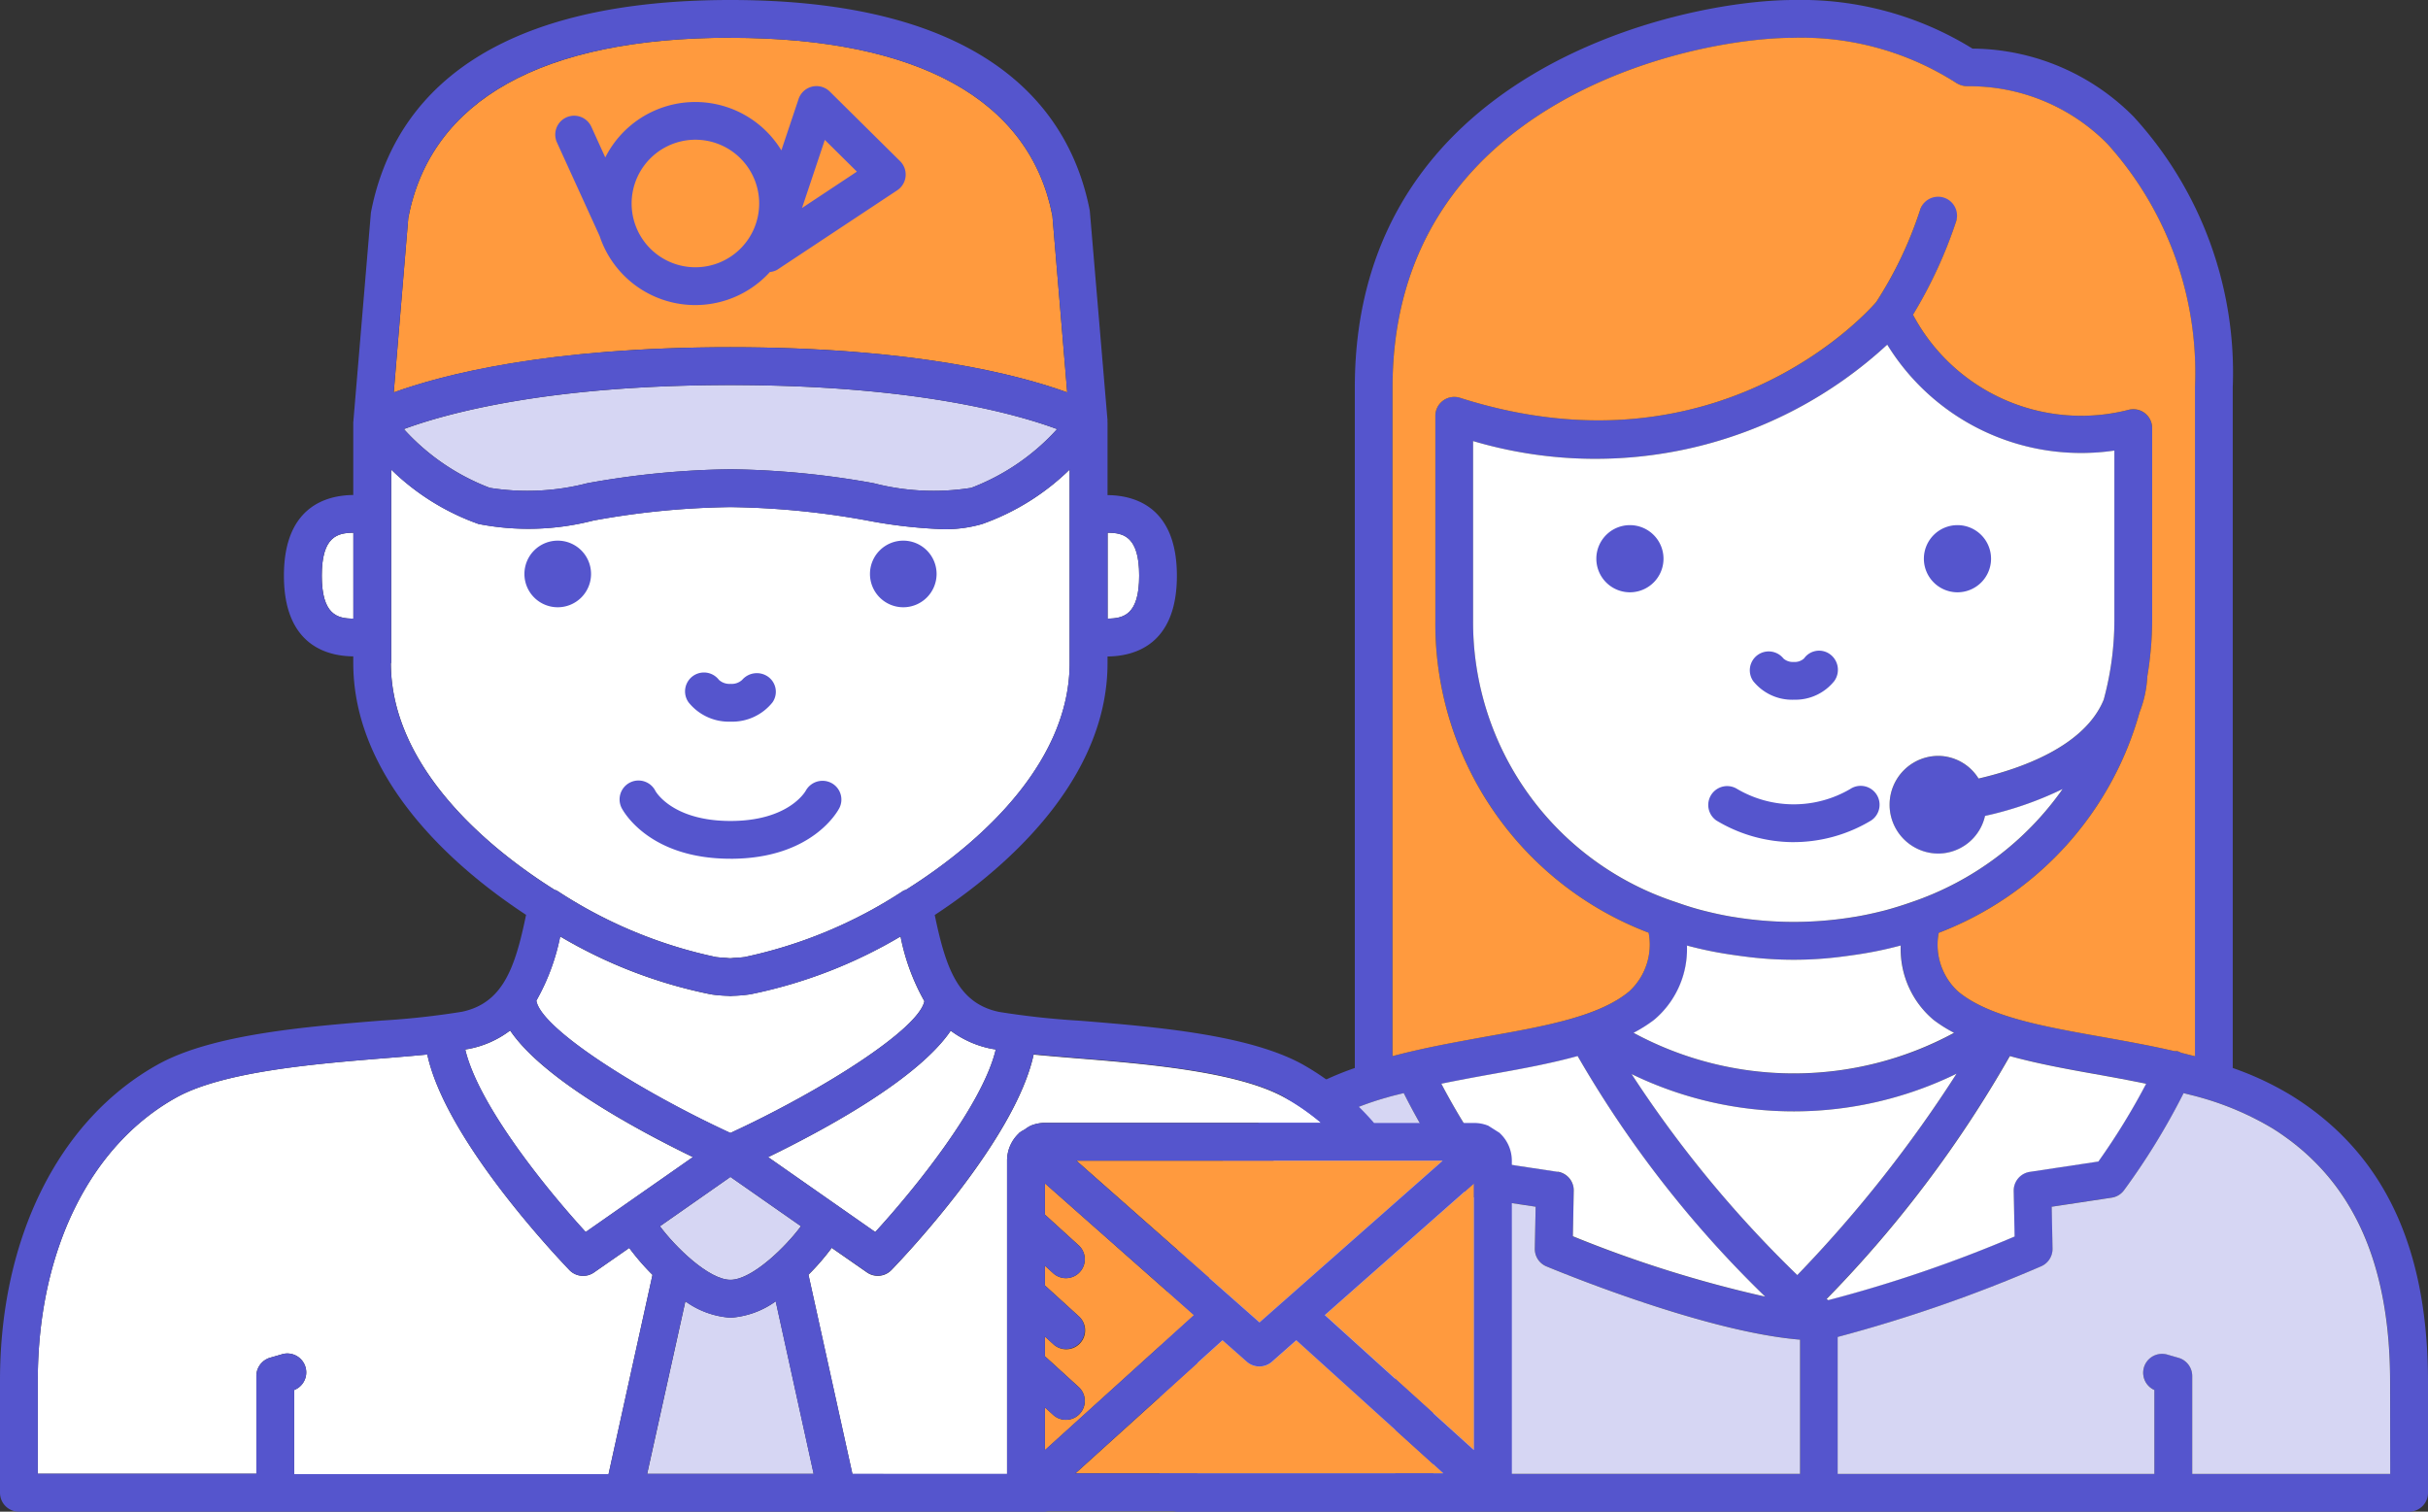
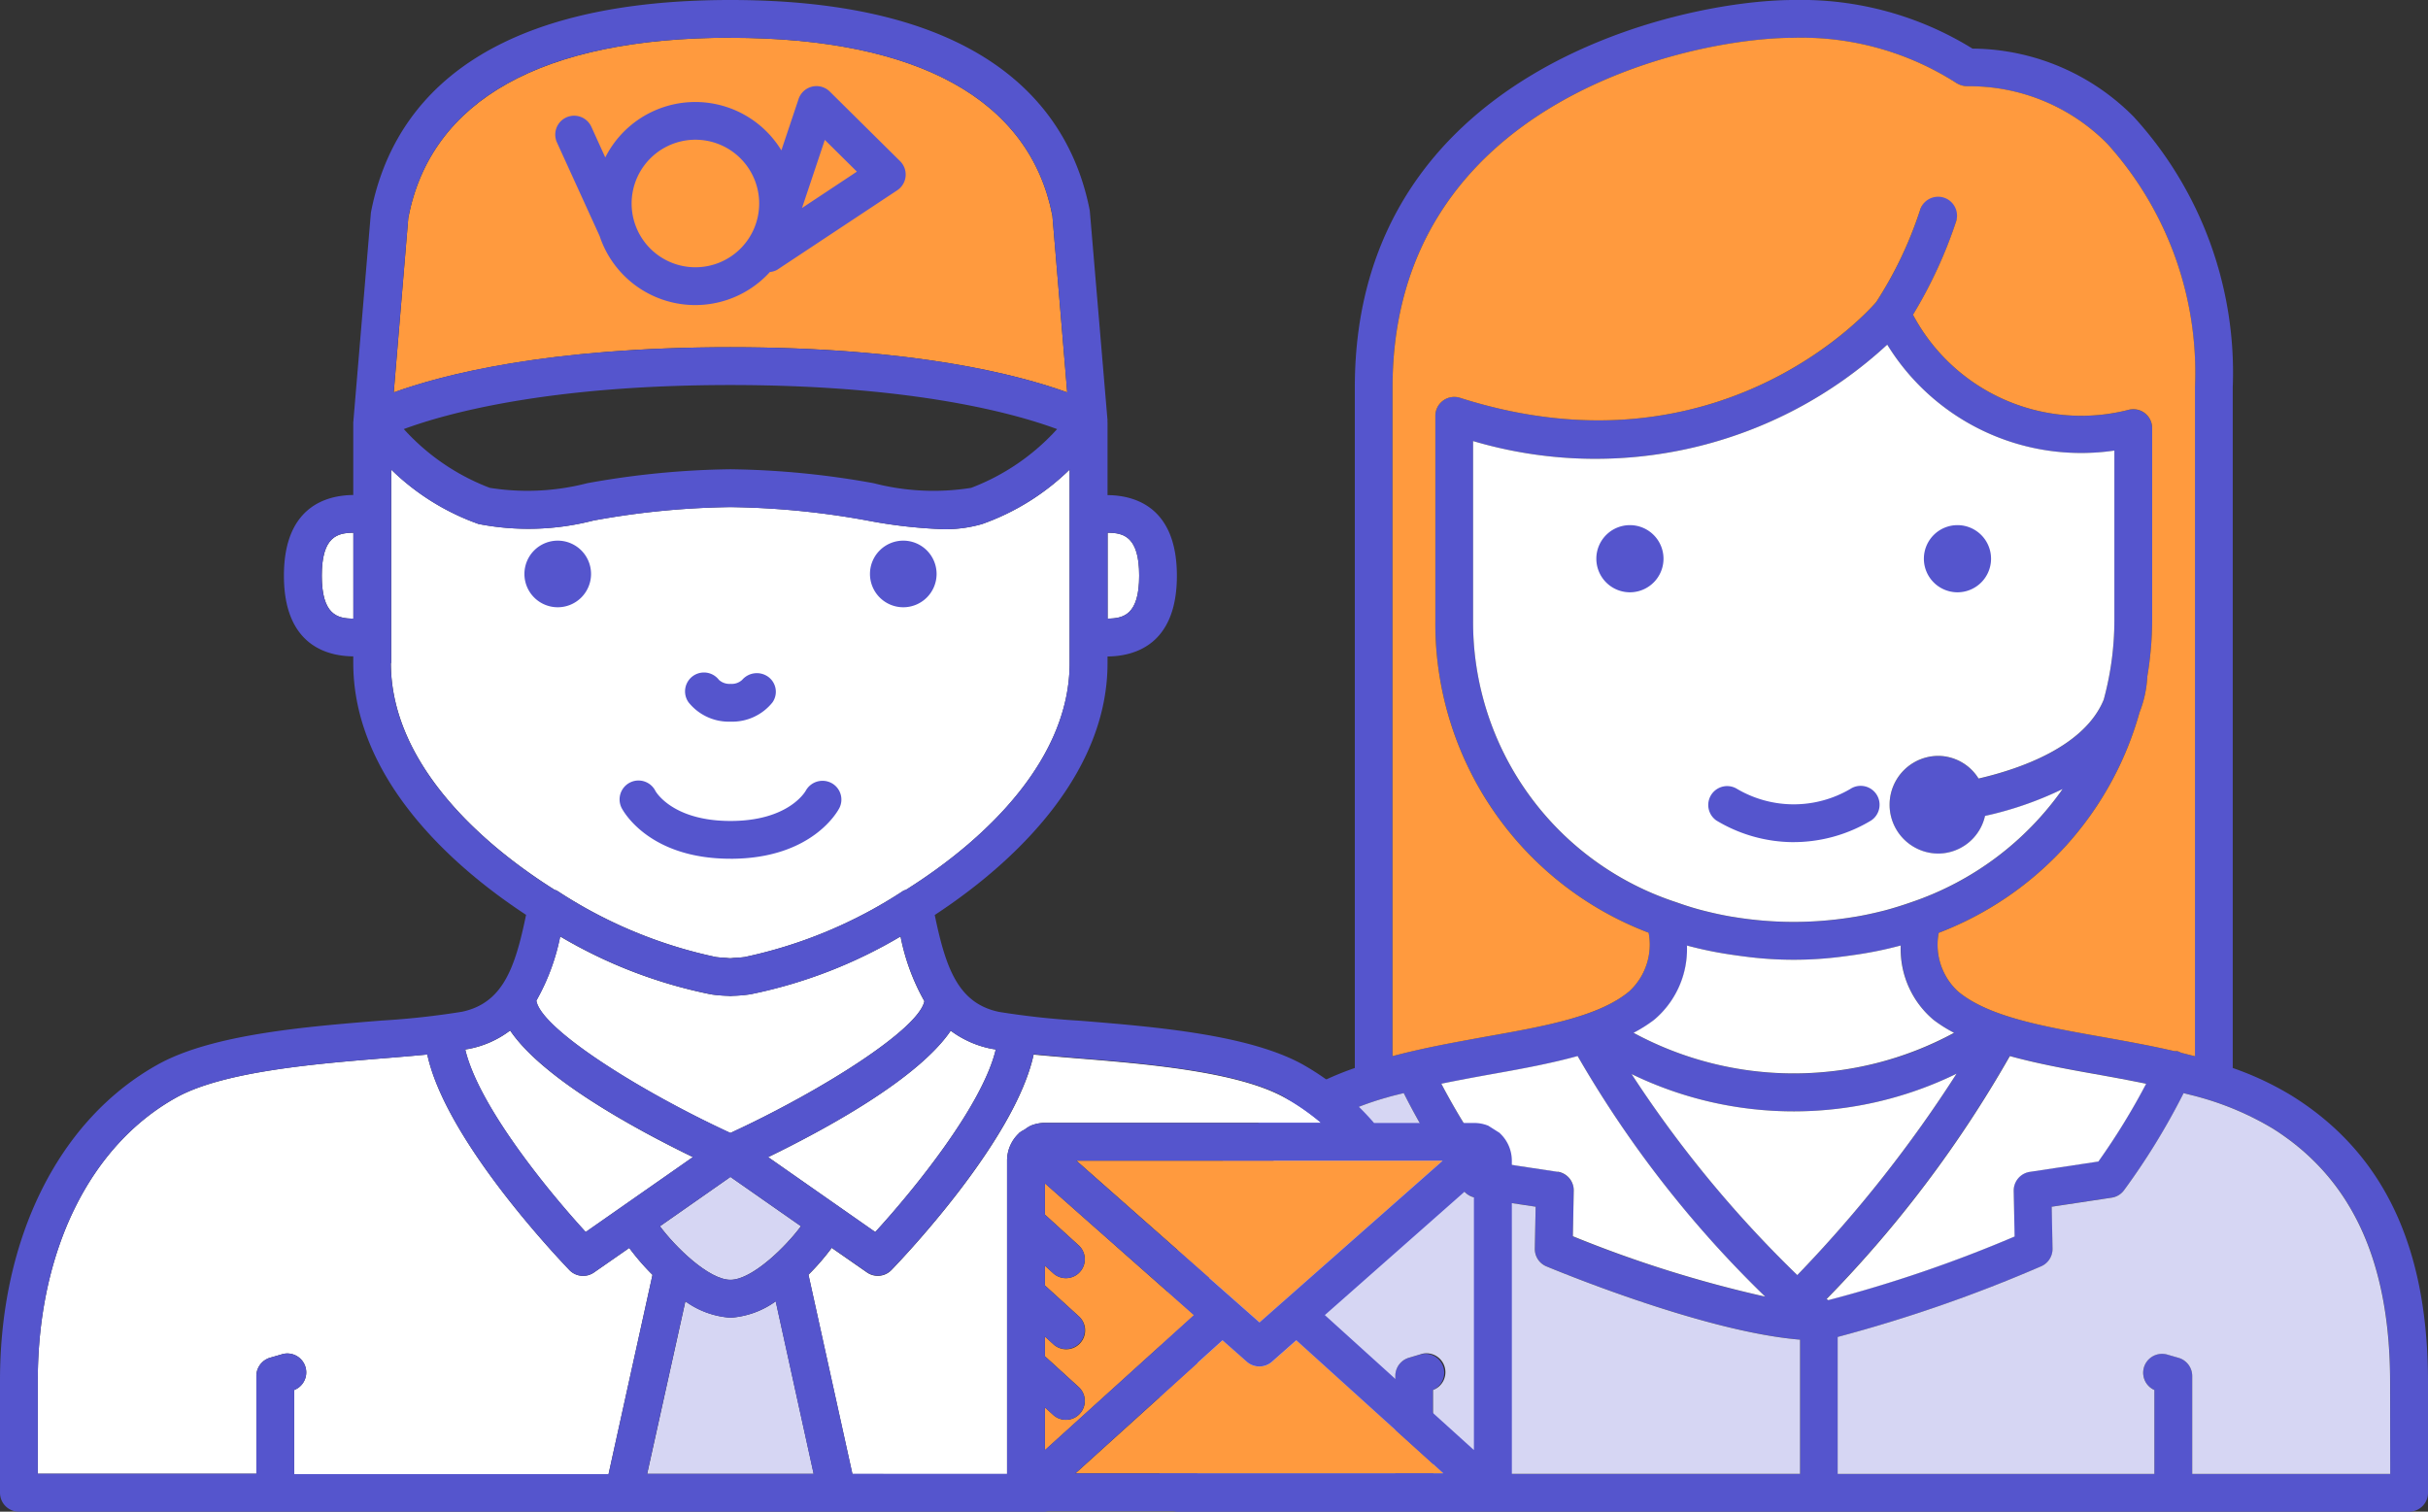
<svg xmlns="http://www.w3.org/2000/svg" id="ICONO_desconocer-_AYUDA_CLIENTES" data-name="ICONO desconocer- AYUDA CLIENTES" width="88.929" height="55.374" viewBox="0 0 88.929 55.374">
  <rect x="0" y="0" width="88.929" height="55.374" fill="#333333" stroke="none" />
  <defs>
    <clipPath id="clip-path">
      <rect id="Rectángulo_1713" data-name="Rectángulo 1713" width="88.929" height="55.374" fill="none" />
    </clipPath>
  </defs>
  <g id="Grupo_6044" data-name="Grupo 6044" clip-path="url(#clip-path)">
    <path id="Trazado_17702" data-name="Trazado 17702" d="M79.519,40.175a11.206,11.206,0,0,0-2.225-1.054V14.193A13.887,13.887,0,0,0,73.67,4.28a8.386,8.386,0,0,0-5.909-2.5A11.923,11.923,0,0,0,61.216,0c-4.17,0-16.077,2.607-16.077,14.193V39.121a11.186,11.186,0,0,0-2.226,1.054c-3.316,2.1-4.928,5.515-4.928,10.451v4.055a.692.692,0,0,0,.692.692H83.754a.692.692,0,0,0,.692-.692V50.627c0-4.936-1.611-8.354-4.927-10.451m-33-1.487V14.193C46.522,3.738,57.4,1.385,61.216,1.385a10.513,10.513,0,0,1,5.966,1.663.769.769,0,0,0,.389.113A7.1,7.1,0,0,1,72.7,5.267a12.5,12.5,0,0,1,3.209,8.926V38.688l-.018,0c-.162-.044-.326-.085-.49-.124a.311.311,0,0,0-.245-.061c-.909-.211-1.819-.373-2.684-.527-2.132-.379-4.146-.737-5.248-1.667a2.328,2.328,0,0,1-.7-2.139,12.138,12.138,0,0,0,7.356-8.074,4.118,4.118,0,0,0,.286-1.32v0a12.764,12.764,0,0,0,.177-2.035V15.683a.7.7,0,0,0-.256-.538.706.706,0,0,0-.579-.14,6.981,6.981,0,0,1-7.925-3.474A16.683,16.683,0,0,0,67.17,8.092a.692.692,0,1,0-1.31-.446,14.365,14.365,0,0,1-1.621,3.416c-.179.21-5.693,6.559-15.249,3.509a.692.692,0,0,0-.9.66v7.5A12.115,12.115,0,0,0,55.9,34.166a2.33,2.33,0,0,1-.7,2.139c-1.1.93-3.118,1.288-5.25,1.667-1.1.195-2.271.407-3.42.712l-.016,0m22.783,6.606a48.958,48.958,0,0,1-6.824,2.33c-.021-.012-.038-.03-.061-.041a43.323,43.323,0,0,0,6.713-8.9c.96.266,2.011.462,3.1.655.626.112,1.261.229,1.893.359a24.619,24.619,0,0,1-1.751,2.848l-2.511.38a.689.689,0,0,0-.589.7Zm-16.737-2.37-2.51-.38A24.432,24.432,0,0,1,48.308,39.7c.632-.13,1.267-.247,1.893-.359,1.088-.193,2.138-.389,3.1-.655A40.273,40.273,0,0,0,60.17,47.5a44.33,44.33,0,0,1-7.045-2.209l.034-1.665a.691.691,0,0,0-.59-.7m12.071-30.3a8.338,8.338,0,0,0,8.319,3.88v6.231a11.092,11.092,0,0,1-.39,2.895c-.694,1.7-3,2.525-4.584,2.89a1.759,1.759,0,0,0-1.47-.83,1.789,1.789,0,1,0,0,3.578,1.765,1.765,0,0,0,1.706-1.379,12.625,12.625,0,0,0,2.843-.985,11.137,11.137,0,0,1-5.541,4.146c-.316.111-.638.211-.964.3-.02.006-.041.009-.061.013-.343.088-.692.163-1.043.222l-.009,0a13.57,13.57,0,0,1-4.46,0l-.01,0c-.351-.059-.7-.134-1.043-.222-.02,0-.04-.008-.06-.013-.326-.085-.647-.186-.964-.3a10.791,10.791,0,0,1-7.437-10.315V16.156A15.747,15.747,0,0,0,64.64,12.624M57.3,34.633a14.315,14.315,0,0,0,1.794.36c.094.013.186.027.28.038a13.668,13.668,0,0,0,3.692,0c.094-.011.187-.025.28-.038a14.275,14.275,0,0,0,1.794-.36,3.389,3.389,0,0,0,1.2,2.728,5.083,5.083,0,0,0,.756.476,12.329,12.329,0,0,1-11.742,0,5.182,5.182,0,0,0,.756-.477,3.382,3.382,0,0,0,1.2-2.728M55.28,39.346a13.6,13.6,0,0,0,11.9-.015,47.605,47.605,0,0,1-5.835,7.377,42.629,42.629,0,0,1-6.066-7.362M39.368,50.627c0-4.423,1.4-7.458,4.285-9.281A10.786,10.786,0,0,1,46.319,40.2c.2-.06.408-.105.613-.159A25.052,25.052,0,0,0,49.116,43.6a.7.7,0,0,0,.452.268l2.195.332-.03,1.534a.691.691,0,0,0,.424.652c.247.1,5.741,2.394,9.29,2.684V53.99H48V50.915a.692.692,0,0,0-.481-1.295l-.4.117a.694.694,0,0,0-.5.665V53.99H39.368ZM83.062,53.99H75.81V50.4a.694.694,0,0,0-.5-.665l-.406-.117a.692.692,0,0,0-.48,1.295V53.99H62.83V48.973a53.035,53.035,0,0,0,7.452-2.588.693.693,0,0,0,.418-.648L70.668,44.2l2.195-.332a.689.689,0,0,0,.452-.269A25.174,25.174,0,0,0,75.5,40.04c.2.054.411.1.612.159a10.776,10.776,0,0,1,2.667,1.147c2.883,1.822,4.284,4.858,4.284,9.281Z" transform="translate(4.483 0)" fill="#5555cd" />
    <path id="Trazado_17703" data-name="Trazado 17703" d="M45.62,38.541V14.046C45.62,3.591,56.5,1.238,60.313,1.238A10.507,10.507,0,0,1,66.279,2.9a.78.78,0,0,0,.39.113A7.094,7.094,0,0,1,71.8,5.12a12.507,12.507,0,0,1,3.21,8.926V38.541l-.018,0c-.163-.042-.328-.084-.491-.124a.6.6,0,0,0-.138-.06.69.69,0,0,0-.107,0c-.909-.211-1.818-.372-2.684-.527-2.132-.379-4.145-.737-5.248-1.667a2.323,2.323,0,0,1-.7-2.138,12.142,12.142,0,0,0,7.356-8.076,4.147,4.147,0,0,0,.285-1.319v0a12.787,12.787,0,0,0,.177-2.035V15.536a.691.691,0,0,0-.835-.678,6.98,6.98,0,0,1-7.925-3.475,16.681,16.681,0,0,0,1.586-3.438A.693.693,0,0,0,64.957,7.5a14.369,14.369,0,0,1-1.621,3.416c-.178.209-5.693,6.559-15.248,3.509a.693.693,0,0,0-.9.66v7.5A12.115,12.115,0,0,0,55,34.02a2.329,2.329,0,0,1-.7,2.138c-1.1.93-3.117,1.288-5.25,1.667-1.1.2-2.27.407-3.42.713l-.016,0" transform="translate(5.384 0.146)" fill="#ff9a3e" />
    <path id="Trazado_17704" data-name="Trazado 17704" d="M66.725,41.21A48.968,48.968,0,0,1,59.9,43.541a.737.737,0,0,0-.061-.041,43.393,43.393,0,0,0,6.712-8.9c.962.267,2.011.462,3.1.656.625.111,1.26.228,1.892.358a24.746,24.746,0,0,1-1.75,2.849l-2.512.379a.692.692,0,0,0-.589.7Z" transform="translate(7.063 4.084)" fill="#fff" />
    <path id="Trazado_17705" data-name="Trazado 17705" d="M51.479,38.841l-2.51-.38a24.432,24.432,0,0,1-1.751-2.848c.632-.13,1.267-.247,1.892-.359,1.088-.193,2.139-.389,3.1-.655a40.239,40.239,0,0,0,6.87,8.813A44.33,44.33,0,0,1,52.036,41.2l.032-1.665a.691.691,0,0,0-.589-.7" transform="translate(5.573 4.084)" fill="#fff" />
    <path id="Trazado_17706" data-name="Trazado 17706" d="M63.427,11.291a8.338,8.338,0,0,0,8.319,3.88V21.4a11.1,11.1,0,0,1-.39,2.895c-.694,1.7-3.005,2.525-4.584,2.89a1.755,1.755,0,0,0-1.47-.83,1.789,1.789,0,1,0,0,3.578,1.765,1.765,0,0,0,1.706-1.379,12.7,12.7,0,0,0,2.843-.985,11.141,11.141,0,0,1-5.541,4.145c-.316.111-.638.212-.964.3l-.061.015c-.343.087-.692.163-1.044.222h-.009a13.5,13.5,0,0,1-4.459,0h-.011c-.351-.059-.7-.135-1.043-.222l-.06-.015c-.326-.084-.646-.186-.964-.3A10.792,10.792,0,0,1,48.258,21.4V14.823a15.749,15.749,0,0,0,15.169-3.532" transform="translate(5.696 1.333)" fill="#fff" />
    <path id="Trazado_17707" data-name="Trazado 17707" d="M55.463,30.977a14.275,14.275,0,0,0,1.794.36c.093.013.186.027.28.038a13.668,13.668,0,0,0,3.692,0c.093-.011.186-.025.28-.038a14.257,14.257,0,0,0,1.793-.36A3.386,3.386,0,0,0,64.5,33.7a5.106,5.106,0,0,0,.755.476,12.326,12.326,0,0,1-11.74,0,5.267,5.267,0,0,0,.755-.477,3.386,3.386,0,0,0,1.2-2.728" transform="translate(6.316 3.656)" fill="#fff" />
    <path id="Trazado_17708" data-name="Trazado 17708" d="M53.453,35.193a13.588,13.588,0,0,0,11.9-.015,47.61,47.61,0,0,1-5.834,7.377,42.6,42.6,0,0,1-6.068-7.362" transform="translate(6.309 4.152)" fill="#fff" />
    <path id="Trazado_17709" data-name="Trazado 17709" d="M39.221,46.4c0-4.422,1.4-7.458,4.285-9.281a10.783,10.783,0,0,1,2.665-1.146c.2-.061.409-.106.614-.16a24.928,24.928,0,0,0,2.184,3.562.692.692,0,0,0,.452.269l2.195.331-.03,1.534a.691.691,0,0,0,.425.652c.247.1,5.74,2.395,9.289,2.684v4.917H47.859V46.688a.693.693,0,0,0-.482-1.3l-.4.119a.692.692,0,0,0-.5.665v3.586H39.221Z" transform="translate(4.629 4.227)" fill="#d6d6f3" />
    <path id="Trazado_17710" data-name="Trazado 17710" d="M80.439,49.763H73.187V46.176a.694.694,0,0,0-.5-.665l-.406-.117a.692.692,0,0,0-.48,1.295v3.075h-11.6V44.746a53.036,53.036,0,0,0,7.452-2.588.693.693,0,0,0,.418-.648l-.031-1.534,2.195-.332a.689.689,0,0,0,.452-.269,25.175,25.175,0,0,0,2.185-3.561c.2.054.411.1.612.159a10.775,10.775,0,0,1,2.667,1.147c2.883,1.822,4.284,4.858,4.284,9.281Z" transform="translate(7.106 4.227)" fill="#d6d6f3" />
-     <path id="Trazado_17711" data-name="Trazado 17711" d="M58.933,23.114a1.825,1.825,0,0,0,1.486-.684.706.706,0,0,0-.153-.978.677.677,0,0,0-.955.15.5.5,0,0,1-.378.129.517.517,0,0,1-.375-.124.692.692,0,0,0-1.111.824,1.825,1.825,0,0,0,1.486.684" transform="translate(6.765 2.516)" fill="#5555cd" />
    <path id="Trazado_17712" data-name="Trazado 17712" d="M59.095,27.808a5.508,5.508,0,0,0,2.835-.793.692.692,0,0,0-.768-1.152,4.093,4.093,0,0,1-4.136,0,.692.692,0,0,0-.765,1.153,5.5,5.5,0,0,0,2.833.793" transform="translate(6.604 3.039)" fill="#5555cd" />
    <path id="Trazado_17713" data-name="Trazado 17713" d="M64.257,19.665a1.23,1.23,0,1,0-1.231-1.23,1.231,1.231,0,0,0,1.231,1.23" transform="translate(7.439 2.031)" fill="#5555cd" />
    <path id="Trazado_17714" data-name="Trazado 17714" d="M53.527,19.665a1.23,1.23,0,1,0-1.231-1.23,1.231,1.231,0,0,0,1.231,1.23" transform="translate(6.172 2.031)" fill="#5555cd" />
    <path id="Trazado_17715" data-name="Trazado 17715" d="M41.97,43.952l-6.71-5.926H48.68Z" transform="translate(4.162 4.488)" fill="#ff9a3e" />
    <path id="Trazado_17716" data-name="Trazado 17716" d="M39.695,43.6l-5.46,4.943V46.98l.318.288a.692.692,0,0,0,.932-1.022l-1.25-1.139v-.723l.318.29a.692.692,0,0,0,.932-1.023l-1.251-1.139v-.723l.319.29a.692.692,0,0,0,.932-1.022l-1.251-1.14V38.771Z" transform="translate(4.04 4.576)" fill="#ff9a3e" />
    <path id="Trazado_17717" data-name="Trazado 17717" d="M40.622,43.911l.892.788a.69.69,0,0,0,.917,0l.893-.788,5.387,4.876-13.479,0Z" transform="translate(4.158 5.183)" fill="#ff9a3e" />
-     <path id="Trazado_17718" data-name="Trazado 17718" d="M43.405,43.594l5.46-4.821,0,9.766Z" transform="translate(5.123 4.576)" fill="#ff9a3e" />
    <path id="Trazado_17719" data-name="Trazado 17719" d="M43.92,36.121a8.377,8.377,0,0,1,1.341.931H35.145a1.358,1.358,0,0,0-.517.105,1.32,1.32,0,0,0-.226.142,1.283,1.283,0,0,0-.2.124l-.011.016a1.371,1.371,0,0,0-.432,1v11.46l0,.018H28.095l-1.61-7.3a8.513,8.513,0,0,0,.852-.984l1.292.9a.694.694,0,0,0,.894-.087c.494-.512,4.538-4.778,5.21-7.894.476.046.994.089,1.553.135,2.491.2,5.9.476,7.633,1.437" transform="translate(3.126 4.078)" fill="#fff" />
    <path id="Trazado_17720" data-name="Trazado 17720" d="M24.2,38.559l2.583,1.806C26.243,41.1,25,42.329,24.2,42.329S22.159,41.1,21.62,40.366Z" transform="translate(2.552 4.551)" fill="#d6d6f3" />
    <path id="Trazado_17721" data-name="Trazado 17721" d="M22.6,42.635a3.192,3.192,0,0,0,1.655.6,3.192,3.192,0,0,0,1.655-.6L27.3,48.956H21.2Z" transform="translate(2.503 5.032)" fill="#d6d6f3" />
    <path id="Trazado_17722" data-name="Trazado 17722" d="M33.341,34.43c.048.01.108.018.16.027-.489,2.059-3.014,5.16-4.414,6.687L25.163,38.4c2.072-1.005,5.482-2.854,6.688-4.63a3.7,3.7,0,0,0,1.49.661" transform="translate(2.97 3.986)" fill="#fff" />
    <path id="Trazado_17723" data-name="Trazado 17723" d="M37.441,19.027c0,1.427-.567,1.569-1.156,1.572V17.454c.589,0,1.156.145,1.156,1.573" transform="translate(4.283 2.06)" fill="#fff" />
    <path id="Trazado_17724" data-name="Trazado 17724" d="M25.233,1.239c6.888,0,10.968,2.28,11.791,6.519l.543,6.47c-1.733-.631-5.578-1.655-12.334-1.655S14.631,13.6,12.9,14.228l.533-6.4c.833-4.312,4.913-6.592,11.8-6.592" transform="translate(1.522 0.146)" fill="#ff9a3e" />
-     <path id="Trazado_17725" data-name="Trazado 17725" d="M37.157,14.229a8.138,8.138,0,0,1-3.147,2.152,8.742,8.742,0,0,1-3.569-.169,31.3,31.3,0,0,0-5.247-.511,31.273,31.273,0,0,0-5.247.511,8.743,8.743,0,0,1-3.569.169,8.163,8.163,0,0,1-3.148-2.152c1.519-.562,5.249-1.613,11.964-1.613s10.445,1.051,11.963,1.613" transform="translate(1.562 1.489)" fill="#d6d6f3" />
    <path id="Trazado_17726" data-name="Trazado 17726" d="M10.543,19.027c0-1.428.567-1.569,1.156-1.573V20.6c-.589,0-1.156-.145-1.156-1.572" transform="translate(1.244 2.06)" fill="#fff" />
    <path id="Trazado_17727" data-name="Trazado 17727" d="M12.815,22.471V15.384a8.783,8.783,0,0,0,3.2,1.993,9.507,9.507,0,0,0,4.2-.125,29.712,29.712,0,0,1,5.026-.493,29.685,29.685,0,0,1,5.024.493,18.162,18.162,0,0,0,2.782.316,4.817,4.817,0,0,0,1.418-.191,8.769,8.769,0,0,0,3.2-1.993v7.087c0,3.428-2.906,6.365-6,8.31a.7.7,0,0,0-.082.027,16.989,16.989,0,0,1-5.817,2.431c-.127.018-.241.025-.353.03-.057,0-.126.015-.178.015s-.121-.011-.178-.015c-.112-.006-.226-.012-.353-.03a16.989,16.989,0,0,1-5.817-2.431c-.026-.017-.057-.015-.083-.028-3.091-1.945-6-4.881-6-8.309" transform="translate(1.513 1.816)" fill="#fff" />
    <path id="Trazado_17728" data-name="Trazado 17728" d="M24,32.807a5.227,5.227,0,0,0,.589.049c.027,0,.061.007.088.007s.061-.007.088-.007a5.248,5.248,0,0,0,.589-.049l.111-.019a17.648,17.648,0,0,0,5.444-2.106,7.9,7.9,0,0,0,.873,2.371c-.208,1.029-3.755,3.279-7.105,4.828-3.37-1.557-6.94-3.826-7.108-4.847a7.89,7.89,0,0,0,.874-2.352,17.668,17.668,0,0,0,5.446,2.106l.111.019" transform="translate(2.074 3.621)" fill="#fff" />
    <path id="Trazado_17729" data-name="Trazado 17729" d="M16.886,33.763c1.2,1.779,4.619,3.63,6.694,4.638l-3.927,2.744c-1.4-1.525-3.924-4.625-4.412-6.686.05-.01.112-.017.159-.027a3.636,3.636,0,0,0,1.486-.669" transform="translate(1.799 3.985)" fill="#fff" />
    <path id="Trazado_17730" data-name="Trazado 17730" d="M1.238,46.492c0-4.73,1.9-8.608,5.08-10.371,1.731-.959,5.141-1.235,7.633-1.437.559-.045,1.077-.088,1.553-.135.672,3.116,4.715,7.382,5.209,7.9a.7.7,0,0,0,.894.086l1.294-.9a8.612,8.612,0,0,0,.852.985l-1.61,7.3H10.629V46.839a.693.693,0,0,0-.48-1.3l-.406.117a.7.7,0,0,0-.5.666v3.584H1.238Z" transform="translate(0.146 4.078)" fill="#fff" />
    <path id="Trazado_17731" data-name="Trazado 17731" d="M18.4,20.153a1.22,1.22,0,1,0-1.22-1.22,1.219,1.219,0,0,0,1.22,1.22" transform="translate(2.028 2.091)" fill="#5555cd" />
    <path id="Trazado_17732" data-name="Trazado 17732" d="M29.72,20.153a1.22,1.22,0,1,0-1.22-1.22,1.22,1.22,0,0,0,1.22,1.22" transform="translate(3.364 2.091)" fill="#5555cd" />
    <path id="Trazado_17733" data-name="Trazado 17733" d="M24.36,28.439c3.019,0,3.95-1.785,3.989-1.862a.687.687,0,0,0-.3-.917.7.7,0,0,0-.931.283c-.026.046-.64,1.111-2.758,1.111s-2.732-1.065-2.751-1.1a.692.692,0,1,0-1.238.622c.039.076.97,1.862,3.989,1.862" transform="translate(2.396 3.018)" fill="#5555cd" />
    <path id="Trazado_17734" data-name="Trazado 17734" d="M24.107,23.833a1.889,1.889,0,0,0,1.537-.705A.677.677,0,0,0,25.5,22.2a.712.712,0,0,0-.964.1.56.56,0,0,1-.427.149.573.573,0,0,1-.426-.146.692.692,0,0,0-1.111.825,1.889,1.889,0,0,0,1.537.705" transform="translate(2.649 2.601)" fill="#5555cd" />
    <path id="Trazado_17735" data-name="Trazado 17735" d="M55.373,42.512a1.372,1.372,0,0,0-.43-.994l-.01-.015a295.918,295.918,0,0,1-.423-.268,1.36,1.36,0,0,0-.519-.1H50.327a9.906,9.906,0,0,0-2.612-2.143c-1.991-1.1-5.429-1.383-8.191-1.605a29.292,29.292,0,0,1-2.933-.321c-1.5-.312-1.953-1.609-2.355-3.55,3.31-2.173,6.329-5.394,6.329-9.224v-.245c.964-.008,2.54-.407,2.54-2.956s-1.576-2.947-2.54-2.955V15.46a.1.1,0,0,1,0-.058l-.65-7.686C39.235,4.2,36.4,0,26.754,0S14.274,4.2,13.585,7.788l-.64,7.614c0,.011,0,.02,0,.03s-.006.018-.006.028v2.672c-.963.008-2.54.407-2.54,2.955s1.578,2.948,2.54,2.956v.245c0,3.829,3.019,7.05,6.329,9.223-.4,1.942-.849,3.238-2.355,3.551a29.224,29.224,0,0,1-2.931.321c-2.763.222-6.2.5-8.192,1.605C2.166,41,0,45.328,0,50.569v4.112a.692.692,0,0,0,.692.692H38.271a.616.616,0,0,0,.1-.02H53.991a1.349,1.349,0,0,0,.736-.241.632.632,0,0,0,.131-.089,1.215,1.215,0,0,0,.116-.083h0a1.379,1.379,0,0,0,.4-.967Zm-9.242,5.928-6.71-5.924H52.841Zm-2.4-.268-5.46,4.943V51.555l.318.288a.692.692,0,0,0,.932-1.022l-1.25-1.139v-.723l.319.29a.692.692,0,0,0,.932-1.022l-1.251-1.14v-.723l.319.29a.692.692,0,0,0,.932-1.022l-1.251-1.14V43.347Zm1.045.923.892.788a.7.7,0,0,0,.917,0l.893-.789,5.387,4.876-13.479,0Zm3.748-.923,5.46-4.822,0,9.766ZM47.046,40.2a8.384,8.384,0,0,1,1.341.932H38.271a1.357,1.357,0,0,0-.517.1,1.326,1.326,0,0,0-.226.143,1.368,1.368,0,0,0-.2.123c-.006,0-.007.011-.011.017a1.368,1.368,0,0,0-.432.994v11.46l0,.018H31.221l-1.61-7.3a8.517,8.517,0,0,0,.852-.985l1.292.9a.694.694,0,0,0,.893-.086c.5-.513,4.538-4.78,5.211-7.9.476.047.993.089,1.553.135,2.491.2,5.9.477,7.633,1.437M26.754,43.111l2.583,1.806c-.542.737-1.783,1.963-2.583,1.963s-2.044-1.23-2.583-1.963ZM25.1,47.668a3.192,3.192,0,0,0,1.655.6,3.185,3.185,0,0,0,1.655-.6L29.8,53.989h-6.1Zm11.212-9.252c.048.01.108.017.16.027-.49,2.058-3.014,5.16-4.414,6.686l-3.924-2.744c2.072-1.005,5.482-2.854,6.688-4.631a3.682,3.682,0,0,0,1.49.662m5.411-17.329c0,1.427-.566,1.569-1.156,1.573V19.515c.59,0,1.156.145,1.156,1.572M26.754,1.386c6.888,0,10.968,2.279,11.792,6.518l.542,6.471c-1.732-.631-5.578-1.655-12.334-1.655s-10.6,1.024-12.334,1.655l.534-6.4c.832-4.313,4.913-6.592,11.8-6.592M38.718,15.718A8.151,8.151,0,0,1,35.57,17.87,8.742,8.742,0,0,1,32,17.7a31.273,31.273,0,0,0-5.247-.511,31.271,31.271,0,0,0-5.246.511,8.748,8.748,0,0,1-3.57.169,8.159,8.159,0,0,1-3.147-2.152c1.518-.562,5.249-1.613,11.963-1.613S37.2,15.156,38.718,15.718M11.786,21.087c0-1.427.567-1.569,1.156-1.572V22.66c-.589,0-1.156-.146-1.156-1.573m2.541,3.2V17.2a8.756,8.756,0,0,0,3.2,1.995,9.528,9.528,0,0,0,4.2-.125,29.687,29.687,0,0,1,5.024-.494,29.7,29.7,0,0,1,5.026.494,18.3,18.3,0,0,0,2.782.316,4.809,4.809,0,0,0,1.417-.191,8.77,8.77,0,0,0,3.2-1.995v7.088c0,3.428-2.906,6.364-6,8.31a.447.447,0,0,0-.083.027,17.012,17.012,0,0,1-5.817,2.431c-.127.017-.24.025-.353.03-.057,0-.125.015-.178.015s-.121-.011-.178-.015c-.112-.006-.225-.013-.352-.03a17.016,17.016,0,0,1-5.818-2.431.514.514,0,0,0-.083-.028c-3.09-1.945-6-4.881-6-8.309M26.077,36.43a5.233,5.233,0,0,0,.589.048c.027,0,.063.008.088.008s.061-.007.088-.008a5.212,5.212,0,0,0,.589-.048l.111-.02A17.624,17.624,0,0,0,32.987,34.3a7.917,7.917,0,0,0,.872,2.371c-.208,1.029-3.755,3.28-7.105,4.828-3.369-1.556-6.94-3.826-7.107-4.846a7.927,7.927,0,0,0,.874-2.353,17.635,17.635,0,0,0,5.445,2.106c.037.006.076.015.111.02m-7.392,1.318c1.2,1.779,4.619,3.63,6.693,4.638l-3.925,2.744c-1.4-1.525-3.925-4.625-4.413-6.686.05-.01.112-.017.16-.027a3.636,3.636,0,0,0,1.486-.669M1.384,50.569c0-4.73,1.9-8.608,5.08-10.371,1.731-.959,5.141-1.235,7.633-1.437.559-.045,1.077-.088,1.553-.135.672,3.116,4.715,7.382,5.209,7.9a.7.7,0,0,0,.894.086l1.294-.9a8.612,8.612,0,0,0,.852.985l-1.61,7.3H10.776V50.917a.693.693,0,0,0-.48-1.3l-.406.117a.7.7,0,0,0-.5.666v3.584H1.384Z" transform="translate(0 0)" fill="#5555cd" />
    <path id="Trazado_17736" data-name="Trazado 17736" d="M19.815,8.312a3.69,3.69,0,0,0,6.236,1.319.683.683,0,0,0,.263-.079l4.4-2.914a.691.691,0,0,0,.105-1.069l-2.57-2.544A.692.692,0,0,0,27.1,3.3l-.628,1.875a3.692,3.692,0,0,0-6.45.259l-.51-1.123a.692.692,0,0,0-1.26.574Zm8.248-3.521,1.175,1.163-2.01,1.332Zm-4.74-.006a2.336,2.336,0,1,1-2.336,2.336,2.338,2.338,0,0,1,2.336-2.336" transform="translate(2.147 0.333)" fill="#5555cd" />
  </g>
</svg>